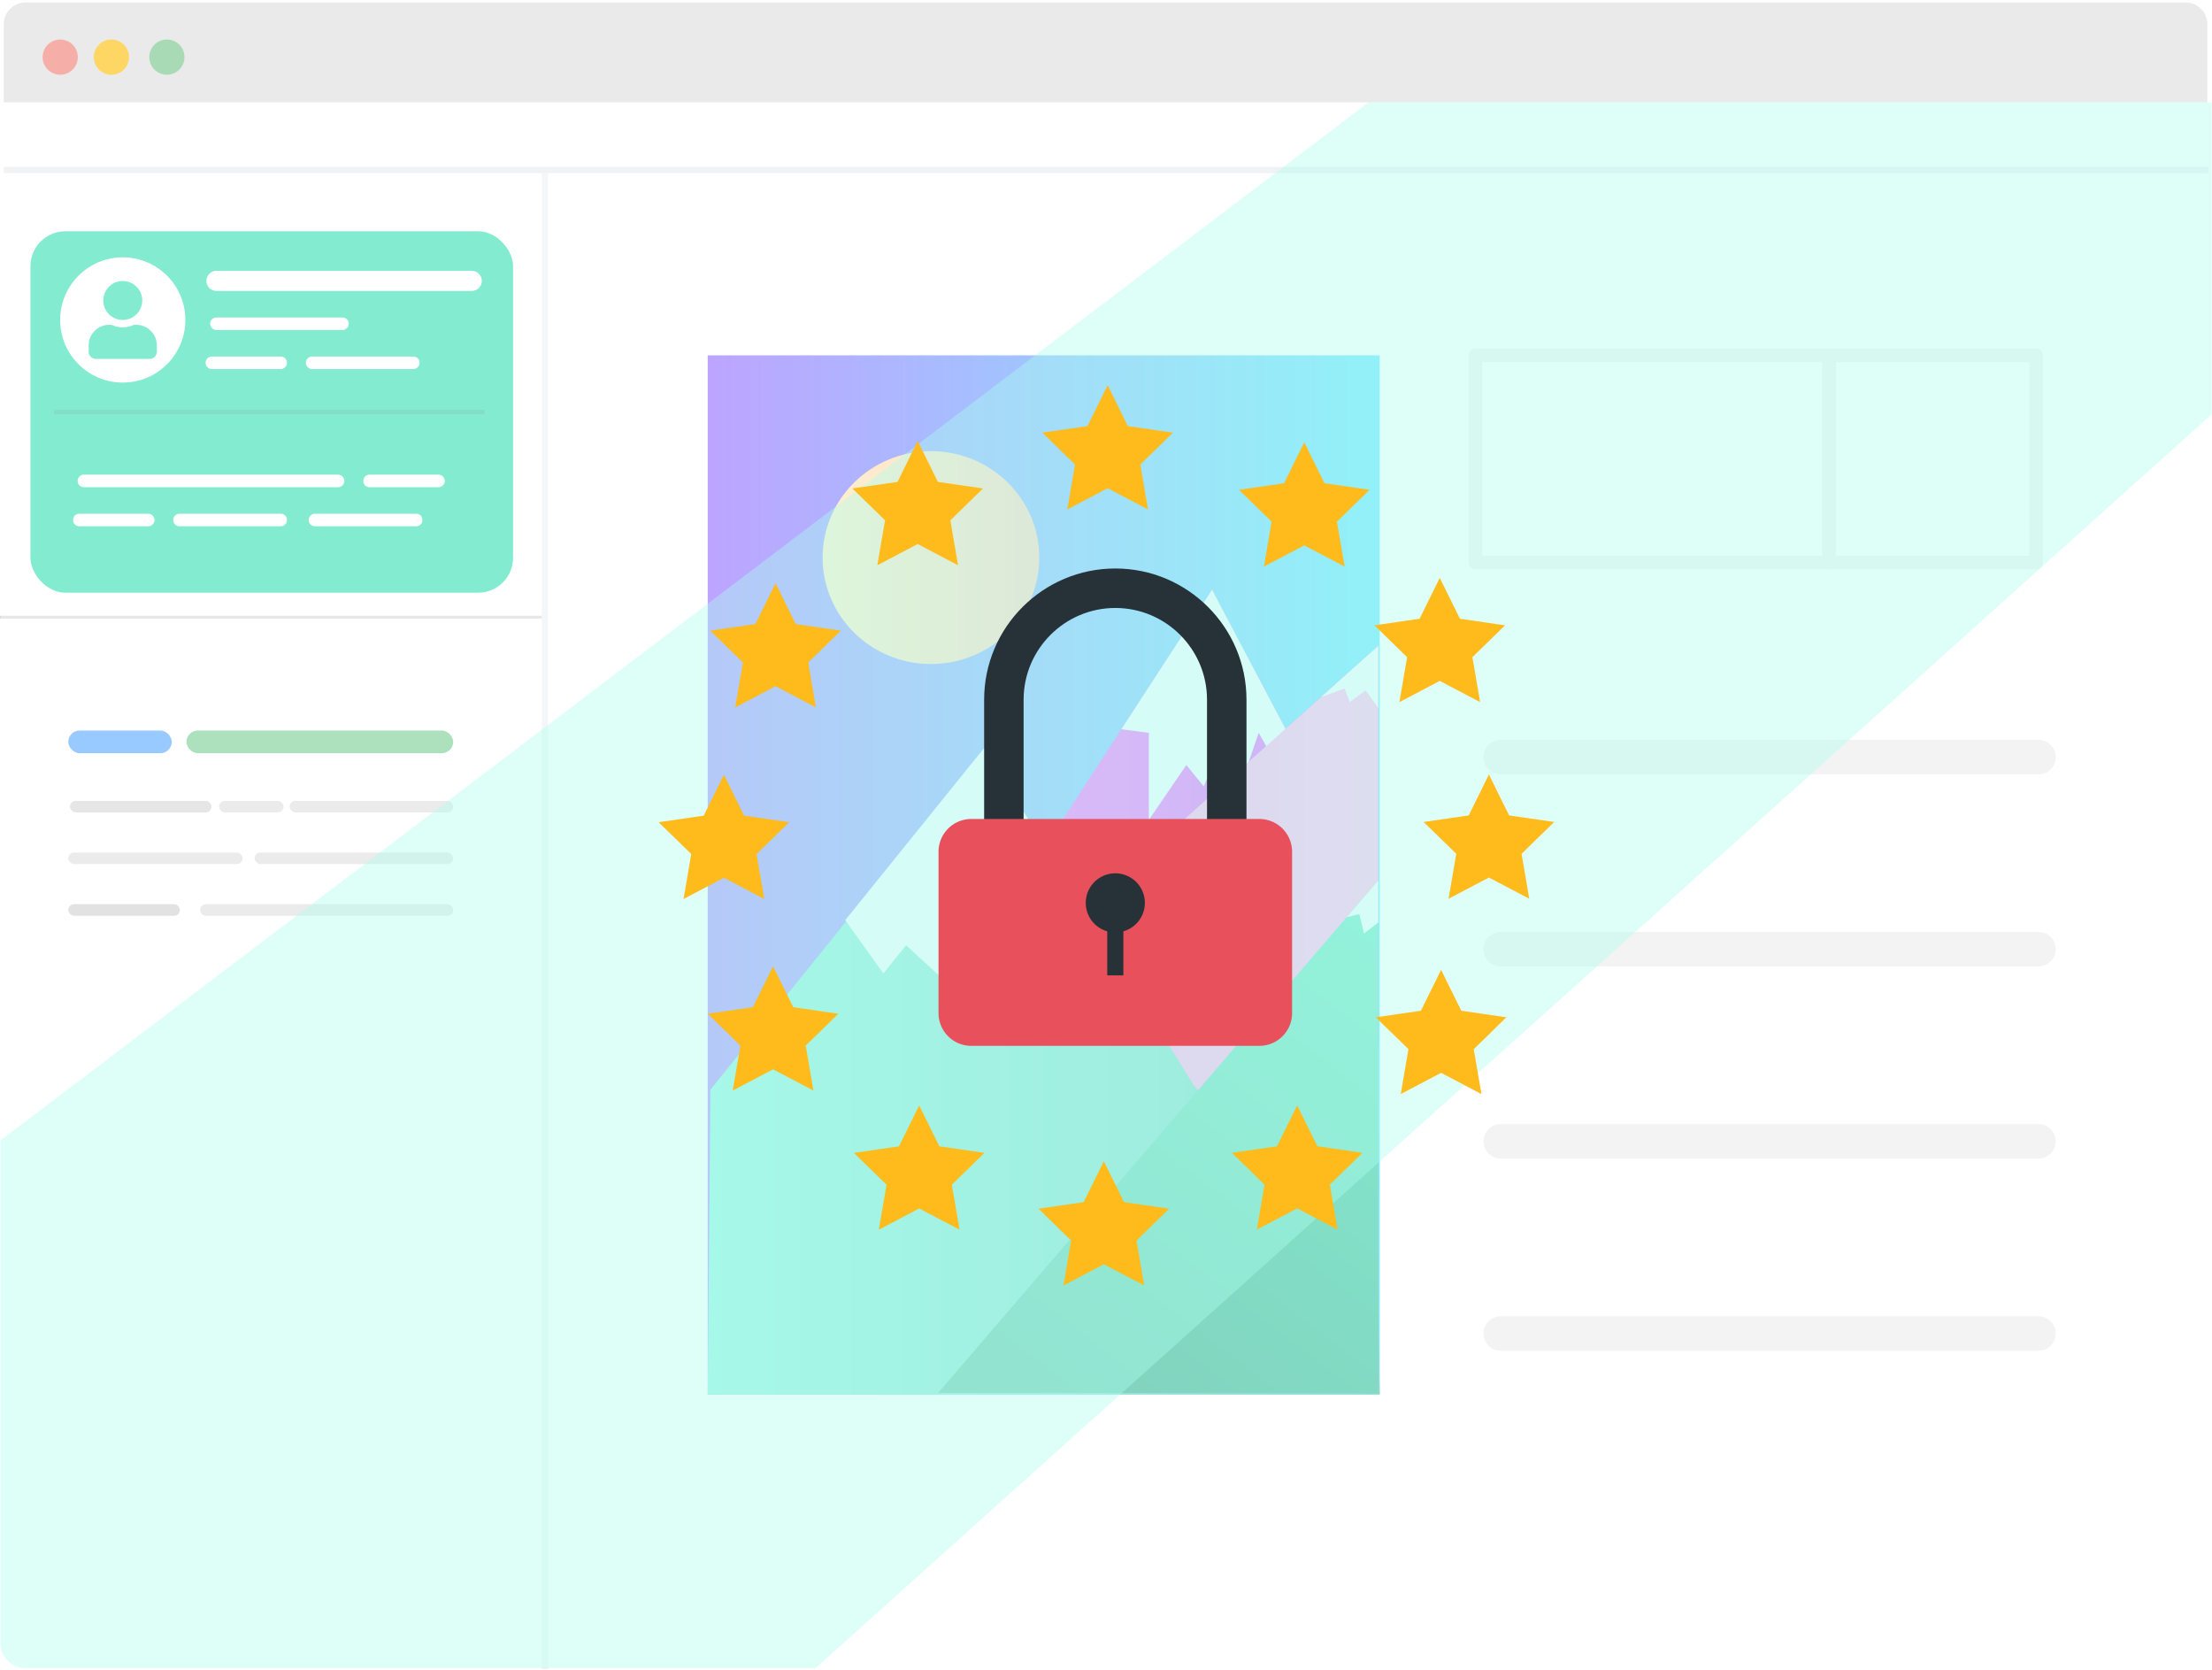
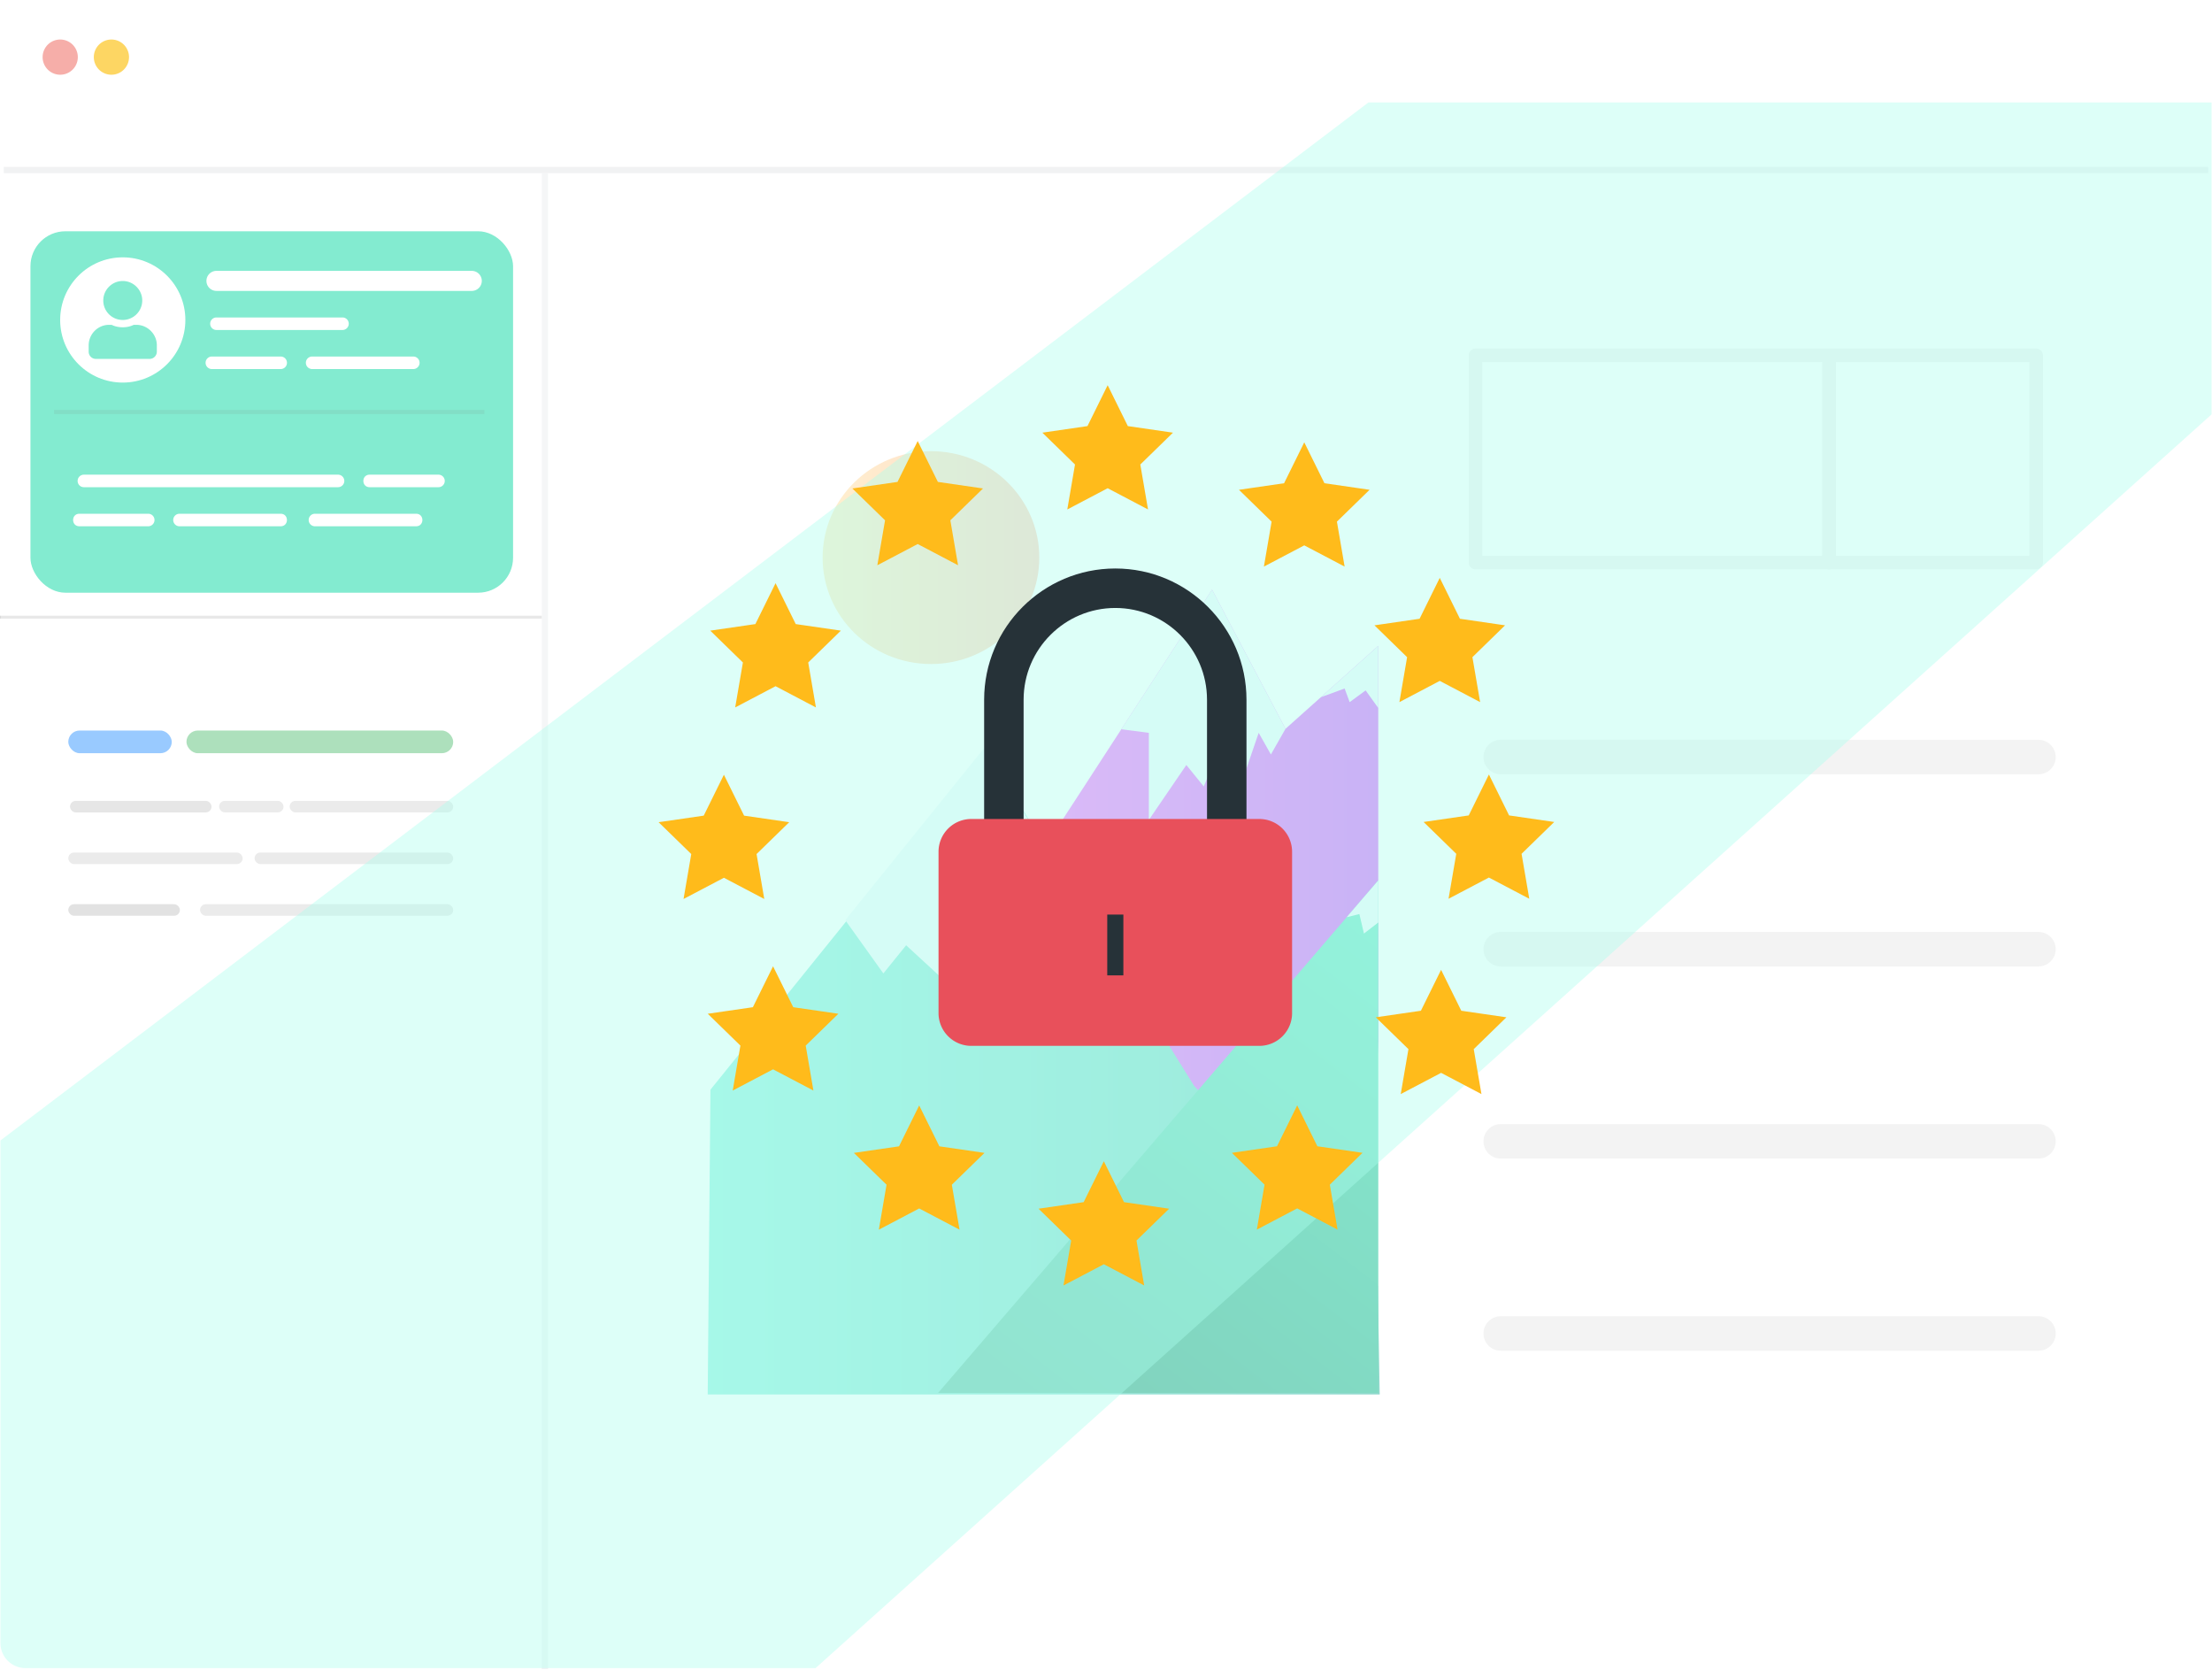
<svg xmlns="http://www.w3.org/2000/svg" xmlns:xlink="http://www.w3.org/1999/xlink" width="530" height="400" fill="none">
  <defs>
    <linearGradient xlink:href="#a" id="h" x1="4.171" x2="24.763" y1="20.891" y2="20.891" gradientUnits="userSpaceOnUse" />
    <linearGradient id="a">
      <stop offset="0" style="stop-color:#7e45ff;stop-opacity:1" />
      <stop offset="1" style="stop-color:#00d2fe;stop-opacity:1" />
    </linearGradient>
    <linearGradient xlink:href="#b" id="i" x1="14.041" x2="24.668" y1="19.827" y2="19.827" gradientTransform="translate(143.126 93.496) scale(5.098)" gradientUnits="userSpaceOnUse" />
    <linearGradient id="b">
      <stop offset="0" style="stop-color:#f71bff;stop-opacity:1" />
      <stop offset="1" style="stop-color:#b900f5;stop-opacity:1" />
    </linearGradient>
    <linearGradient xlink:href="#c" id="j" x1="4.171" x2="24.763" y1="20.891" y2="20.891" gradientTransform="translate(143.126 93.496) scale(5.098)" gradientUnits="userSpaceOnUse" />
    <linearGradient id="c">
      <stop offset="0" style="stop-color:#ff56d6;stop-opacity:1" />
      <stop offset="1" style="stop-color:#ff8fe4;stop-opacity:1" />
    </linearGradient>
    <linearGradient xlink:href="#d" id="k" x1="4.238" x2="24.696" y1="26.591" y2="26.591" gradientUnits="userSpaceOnUse" />
    <linearGradient id="d">
      <stop offset="0" style="stop-color:#4ae8cd;stop-opacity:1" />
      <stop offset="1" style="stop-color:#21b199;stop-opacity:1" />
    </linearGradient>
    <linearGradient xlink:href="#e" id="l" x1="7.498" x2="14.905" y1="11.706" y2="11.706" gradientUnits="userSpaceOnUse" />
    <linearGradient id="e">
      <stop offset="0" style="stop-color:#ffe49f;stop-opacity:1" />
      <stop offset="1" style="stop-color:#ffae91;stop-opacity:1" />
    </linearGradient>
    <linearGradient xlink:href="#f" id="m" x1="12.874" x2="24.196" y1="35.85" y2="21.082" gradientTransform="translate(143.126 93.496) scale(5.098)" gradientUnits="userSpaceOnUse" />
    <linearGradient id="f">
      <stop offset="0" style="stop-color:#05a179;stop-opacity:1" />
      <stop offset="1" style="stop-color:#06d6a0;stop-opacity:1" />
    </linearGradient>
    <filter id="n" width="555.783" height="425.179" x="-13.047" y="-7.813" color-interpolation-filters="sRGB" filterUnits="userSpaceOnUse">
      <feFlood flood-opacity="0" result="BackgroundImageFix" />
      <feColorMatrix in="SourceAlpha" result="hardAlpha" values="0 0 0 0 0 0 0 0 0 0 0 0 0 0 0 0 0 0 127 0" />
      <feOffset dy="4" />
      <feGaussianBlur stdDeviation="6.5" />
      <feComposite in2="hardAlpha" operator="out" />
      <feColorMatrix values="0 0 0 0 0 0 0 0 0 0 0 0 0 0 0 0 0 0 0.28 0" />
      <feBlend in2="BackgroundImageFix" result="effect1_dropShadow_322_2" />
      <feBlend in="SourceGraphic" in2="effect1_dropShadow_322_2" result="shape" />
    </filter>
    <filter id="g" width="1.063" height="1.079" x="-.031" y="-.039" style="color-interpolation-filters:sRGB">
      <feGaussianBlur stdDeviation=".557" />
    </filter>
  </defs>
  <path fill="#fff" d="M6.109.41h517.782a6 6 0 0 1 6 6v387.18a6 6 0 0 1-6 6H6.109a6 6 0 0 1-6-6V6.41a6 6 0 0 1 6-6z" />
  <g style="font-size:18.667px;line-height:1.25;font-family:Optima-Medium;-inkscape-font-specification:Optima-Medium;text-align:center;letter-spacing:0;word-spacing:0;text-anchor:middle;fill:#4e6af0;fill-opacity:1" transform="matrix(8.275 0 0 8.275 130.362 36.703)">
    <path d="M2.61 3.973h42.593v33.836H2.61z" style="opacity:.15;fill:#000;fill-opacity:1;stroke:none;stroke-width:1.134;stroke-linecap:round;stroke-linejoin:round;stroke-miterlimit:4;stroke-dasharray:none;stroke-opacity:1;filter:url(#g)" />
    <path d="M2.61 3.973h42.593v33.836H2.61z" style="fill:#fff;fill-opacity:1;stroke:none;stroke-width:1.134;stroke-linecap:round;stroke-linejoin:round;stroke-miterlimit:4;stroke-dasharray:none;stroke-opacity:1" />
-     <path d="M4.738 5.851h19.458v30.08H4.738z" style="fill:url(#h);fill-opacity:1;stroke:none;stroke-width:1.134;stroke-linecap:round;stroke-linejoin:round;stroke-miterlimit:4;stroke-dasharray:none;stroke-opacity:1" />
    <path d="M27.7 17.48h15.57M27.7 23.042h15.57M27.7 28.604h15.57M27.7 34.166h15.57" style="fill:none;fill-opacity:1;stroke:#e7e7e7;stroke-width:1px;stroke-linecap:round;stroke-linejoin:miter;stroke-opacity:1" />
    <path d="M37.203 5.851h6v6h-6z" style="fill:#fff;fill-opacity:1;stroke:#e7e7e7;stroke-width:.392;stroke-linecap:round;stroke-linejoin:round;stroke-miterlimit:4;stroke-dasharray:none;stroke-opacity:1" />
    <path d="m241.92 158.027-24.662 37.94 21.806 56.02 27.127-21.434.286-5.963v-58.254l-13.706 12.248z" style="fill:url(#i);fill-opacity:1;stroke:none;stroke-width:5.098px;stroke-linecap:round;stroke-linejoin:round;stroke-opacity:1" transform="matrix(.196 0 0 .196 -28.075 -18.34)" />
    <path d="m241.92 158.027-13.406 20.623 4.068.528v12.863l5.54-8.113 2.573 3.166 3.166-7.52 2.573 6.531 2.375-6.927 1.804 3.193 2.158-3.787z" style="fill:#e5f5f9;fill-opacity:1;stroke:none;stroke-width:5.098px;stroke-linecap:round;stroke-linejoin:round;stroke-opacity:1" transform="matrix(.196 0 0 .196 -28.075 -18.34)" />
-     <path d="m266.477 166.336-61.674 55.115 37.513 14.59 24.16-35.068z" style="fill:url(#j);fill-opacity:1;stroke:none;stroke-width:5.78;stroke-linecap:round;stroke-linejoin:round;stroke-miterlimit:4;stroke-dasharray:none;stroke-opacity:1" transform="matrix(.196 0 0 .196 -28.075 -18.34)" />
    <path d="m4.817 27.109 7.953-9.858 6.05 9.745 5.32 5.792.056 3.144H4.738Z" style="fill:url(#k);fill-opacity:1;stroke:none;stroke-width:1px;stroke-linecap:round;stroke-linejoin:round;stroke-opacity:1" />
    <ellipse cx="11.202" cy="11.706" rx="3.137" ry="3.081" style="fill:url(#l);fill-opacity:1;stroke:none;stroke-width:1.134;stroke-linecap:round;stroke-linejoin:round;stroke-miterlimit:4;stroke-dasharray:none;stroke-opacity:1" />
    <path d="M26.969 5.851h10.234v6H26.969z" style="fill:#fff;fill-opacity:1;stroke:#e7e7e7;stroke-width:.392;stroke-linecap:round;stroke-linejoin:round;stroke-miterlimit:4;stroke-dasharray:none;stroke-opacity:1" />
    <path d="m266.477 200.973-65.03 75.7h65.03z" style="fill:url(#m);fill-opacity:1;stroke:none;stroke-width:5.78;stroke-linecap:round;stroke-linejoin:round;stroke-miterlimit:4;stroke-dasharray:none;stroke-opacity:1" transform="matrix(.196 0 0 .196 -28.075 -18.34)" />
    <path d="m208.229 181.44-20.497 25.402 5.631 7.867 3.364-4.156 10.093 9.3 5.936-6.728 3.365 4.553 4.154-3.76 3.563 1.978 4.742-1.666z" style="fill:#e5f5f9;fill-opacity:1;stroke:none;stroke-width:5.098px;stroke-linecap:round;stroke-linejoin:round;stroke-opacity:1" transform="matrix(.196 0 0 .196 -28.075 -18.34)" />
    <path d="m266.477 200.973-4.674 5.44 1.879-.47.677 2.883 2.118-1.637z" style="fill:#e5f5f9;fill-opacity:1;stroke:none;stroke-width:5.78;stroke-linecap:round;stroke-linejoin:round;stroke-miterlimit:4;stroke-dasharray:none;stroke-opacity:1" transform="matrix(.196 0 0 .196 -28.075 -18.34)" />
    <path d="m266.477 166.336-8.479 7.576 3.506-1.28.744 2.009 2.361-1.729 1.868 2.602z" style="fill:#e5f5f9;fill-opacity:1;stroke:none;stroke-width:5.098px;stroke-linecap:round;stroke-linejoin:round;stroke-opacity:1" transform="matrix(.196 0 0 .196 -28.075 -18.34)" />
  </g>
-   <path d="M6.139.59a5.24 5.24 0 0 0-5.24 5.238v18.71h527.984V5.827A5.238 5.238 0 0 0 523.645.59H6.139z" style="stroke:none;fill:#eaeaea;fill-opacity:1" />
-   <path fill="#A8DAB5" d="M39.985 17.901a4.216 4.216 0 1 0 0-8.432 4.216 4.216 0 0 0 0 8.432Z" />
  <path fill="#F6AEA9" d="M14.429 17.902a4.217 4.217 0 1 0 0-8.434 4.217 4.217 0 0 0 0 8.434Z" />
  <path fill="#FDD663" d="M26.696 17.902a4.217 4.217 0 1 0 0-8.434 4.217 4.217 0 0 0 0 8.434Z" />
  <g filter="url(#n)" transform="translate(-569.88 -48.422)" />
  <g transform="translate(-16.804 -27.973)">
    <rect width="115.634" height="86.58" x="24.101" y="83.373" ry="8.367" style="fill:#06d6a0;fill-opacity:1;stroke:none;stroke-width:1.619;stroke-linecap:round;stroke-linejoin:round" />
    <circle cx="46.218" cy="104.619" r="15" style="fill:#fff;fill-opacity:1;stroke:none;stroke-width:1.263;stroke-linecap:round;stroke-linejoin:round" />
    <g style="font-size:18.667px;line-height:1.25;font-family:Optima-Medium;-inkscape-font-specification:Optima-Medium;text-align:center;letter-spacing:0;word-spacing:0;text-anchor:middle;fill:#06d6a0">
      <path d="M46.218 104.619c2.552 0 4.667-2.079 4.667-4.667 0-2.552-2.115-4.667-4.667-4.667-2.588 0-4.667 2.115-4.667 4.667a4.652 4.652 0 0 0 4.667 4.667zm3.245 1.166h-.62c-.802.401-1.677.584-2.625.584s-1.86-.183-2.661-.584h-.62c-2.698 0-4.886 2.224-4.886 4.922v1.495c0 .984.766 1.75 1.75 1.75h12.834a1.75 1.75 0 0 0 1.75-1.75v-1.495c0-2.698-2.224-4.922-4.922-4.922z" aria-label="user" style="font-weight:900;font-family:&quot;Font Awesome 5 Free&quot;;-inkscape-font-specification:&quot;Font Awesome 5 Free Heavy&quot;" />
    </g>
    <path d="M68.664 92.859a2.4 2.4 0 0 0-2.398 2.4 2.4 2.4 0 0 0 2.398 2.4h61.18a2.4 2.4 0 0 0 2.4-2.4 2.4 2.4 0 0 0-2.4-2.4zm0 11.16a1.5 1.5 0 0 0-1.5 1.5 1.5 1.5 0 0 0 1.5 1.5h30.203a1.5 1.5 0 0 0 1.5-1.5 1.5 1.5 0 0 0-1.5-1.5zm-1.1 9.36a1.5 1.5 0 0 0 0 3h16.52a1.5 1.5 0 0 0 1.281-2.245 1.5 1.5 0 0 0-1.281-.756zm24.006 0a1.5 1.5 0 0 0-1.478 1.5 1.5 1.5 0 0 0 1.478 1.5h24.266a1.5 1.5 0 0 0 0-3z" style="color:#000;fill:#fff;stroke-linecap:round;-inkscape-stroke:none" />
  </g>
  <path d="M20.099 113.707a1.5 1.5 0 1 0 0 3h60.898a1.5 1.5 0 1 0 0-3zm-1.1 9.36c-1.972.028-1.972 2.972 0 3h16.52a1.5 1.5 0 0 0 0-3zm24.006 0a1.5 1.5 0 0 0 0 3h24.266c1.972-.028 1.972-2.972 0-3zM88.544 113.707c-1.972.028-1.972 2.972 0 3h16.519a1.5 1.5 0 0 0 0-3zM75.46 123.067a1.5 1.5 0 0 0 0 3h24.266c1.972-.028 1.972-2.972 0-3z" style="color:#000;fill:#fff;stroke-linecap:round;-inkscape-stroke:none" />
  <path d="M12.95 98.69h103.117" style="fill:none;fill-opacity:1;stroke:#05bd8d;stroke-width:1px;stroke-linecap:butt;stroke-linejoin:miter;stroke-opacity:1" />
  <path stroke="#ebedef" stroke-width="1.5" d="M130.561 41.478v358.291" />
  <path stroke="#e3e4e6" stroke-width="1.5" d="M.898 40.728H529.1" />
  <rect width="24.795" height="5.436" x="16.36" y="174.994" fill="#007bff" fill-opacity=".8" rx="2.718" />
  <rect width="63.913" height="5.436" x="44.676" y="174.994" fill="#33b156" fill-opacity=".8" rx="2.718" />
  <rect width="33.916" height="2.769" x="16.769" y="191.841" fill="#ccc" rx="1.385" />
  <rect width="26.741" height="2.769" x="16.36" y="216.599" fill="#c4c4c4" rx="1.385" />
  <rect width="15.442" height="2.769" x="52.494" y="191.841" fill="#c4c4c4" fill-opacity=".69" rx="1.385" />
  <rect width="41.778" height="2.769" x="16.36" y="204.22" fill="#c4c4c4" fill-opacity=".69" rx="1.385" />
  <rect width="39.19" height="2.769" x="69.399" y="191.841" fill="#c4c4c4" fill-opacity=".69" rx="1.385" />
  <rect width="47.593" height="2.769" x="60.997" y="204.22" fill="#c4c4c4" fill-opacity=".69" rx="1.385" />
  <rect width="60.658" height="2.769" x="47.932" y="216.599" fill="#c4c4c4" fill-opacity=".69" rx="1.385" />
  <path stroke="#d0d0d0" stroke-width=".7" d="M-.684 147.84h130.495" />
  <path d="M.11 24.537V393.59a6 6 0 0 0 6 6h517.78a6 6 0 0 0 6-6V24.537H.11z" style="fill:#fff;opacity:.5" />
  <path d="M327.883 24.537.109 273.193V393.59a6 6 0 0 0 6 6h189.305L529.891 99.275V24.537H327.883z" style="fill:#afe;stroke:none;stroke-width:1px;stroke-linecap:butt;stroke-linejoin:miter;stroke-opacity:1;opacity:.4" />
  <g opacity=".4" style="opacity:1">
    <path fill="#e8505b" d="m175.962 201.245 3.13 6.341 6.998 1.016-5.063 4.936 1.194 6.971-6.259-3.292-6.26 3.292 1.196-6.971-5.064-4.936 6.998-1.016zM198.006 179.201l3.129 6.342 6.998 1.017-5.064 4.936 1.196 6.969-6.259-3.291-6.26 3.291 1.196-6.969-5.065-4.936 6.999-1.017zM227.465 170.548l3.13 6.341 6.998 1.018-5.065 4.936 1.197 6.97-6.26-3.291-6.259 3.291 1.195-6.97-5.064-4.936 6.998-1.018zM257.955 179.407l3.13 6.341 6.998 1.017-5.064 4.937 1.195 6.969-6.259-3.29-6.259 3.29 1.195-6.969-5.064-4.937 6.999-1.017zM278.968 200.42l3.13 6.341 6.997 1.018-5.063 4.936 1.196 6.97-6.26-3.291-6.259 3.291 1.195-6.97-5.063-4.936 6.998-1.018zM286.59 230.91l3.13 6.342 6.998 1.017-5.063 4.936 1.195 6.969-6.26-3.29-6.259 3.29 1.196-6.969-5.064-4.936 6.998-1.017zM279.175 261.194l3.13 6.342 6.998 1.017-5.065 4.936 1.196 6.969-6.259-3.291-6.26 3.291 1.196-6.969-5.065-4.936 6.998-1.017zM256.858 282.207l3.129 6.342 6.998 1.016-5.064 4.937 1.196 6.97-6.259-3.291-6.26 3.291 1.196-6.97-5.064-4.937 6.998-1.016zM226.873 290.87l3.129 6.342 6.999 1.017-5.065 4.935 1.196 6.97-6.259-3.291-6.26 3.291 1.195-6.97-5.063-4.935 6.998-1.017zM198.236 282.217l3.13 6.341 6.999 1.018-5.066 4.936 1.197 6.97-6.26-3.291-6.259 3.291 1.195-6.97-5.063-4.936 6.997-1.018zM175.575 260.647l3.129 6.341 6.999 1.016-5.065 4.936 1.196 6.97-6.259-3.29-6.259 3.29 1.195-6.97-5.064-4.936 6.998-1.016zM167.952 230.945l3.13 6.342 6.998 1.017-5.064 4.936 1.196 6.969-6.26-3.29-6.259 3.29 1.196-6.969-5.064-4.936 6.997-1.017z" style="fill:#ffbb1b;fill-opacity:1" transform="matrix(1.545 0 0 1.545 -86.036 -171.223)" />
    <path fill="#263238" d="M298.66 219.085h-9.457V167.61c0-12.115-9.856-21.973-21.972-21.973-12.115 0-21.973 9.858-21.973 21.973v51.475h-9.457V167.61c0-17.33 14.1-31.43 31.43-31.43 17.329 0 31.429 14.1 31.429 31.43z" />
    <path fill="#e8505b" d="M301.735 250.534h-69.008a7.853 7.853 0 0 1-7.853-7.851v-38.647a7.853 7.853 0 0 1 7.853-7.85h69.008a7.851 7.851 0 0 1 7.851 7.85v38.647a7.85 7.85 0 0 1-7.85 7.85z" />
-     <path fill="#263238" d="M267.231 223.362a7.08 7.08 0 1 0 0-14.16 7.08 7.08 0 0 0 0 14.16z" />
    <path fill="#263238" d="M269.162 219.085h-3.863v14.562h3.863z" />
  </g>
</svg>